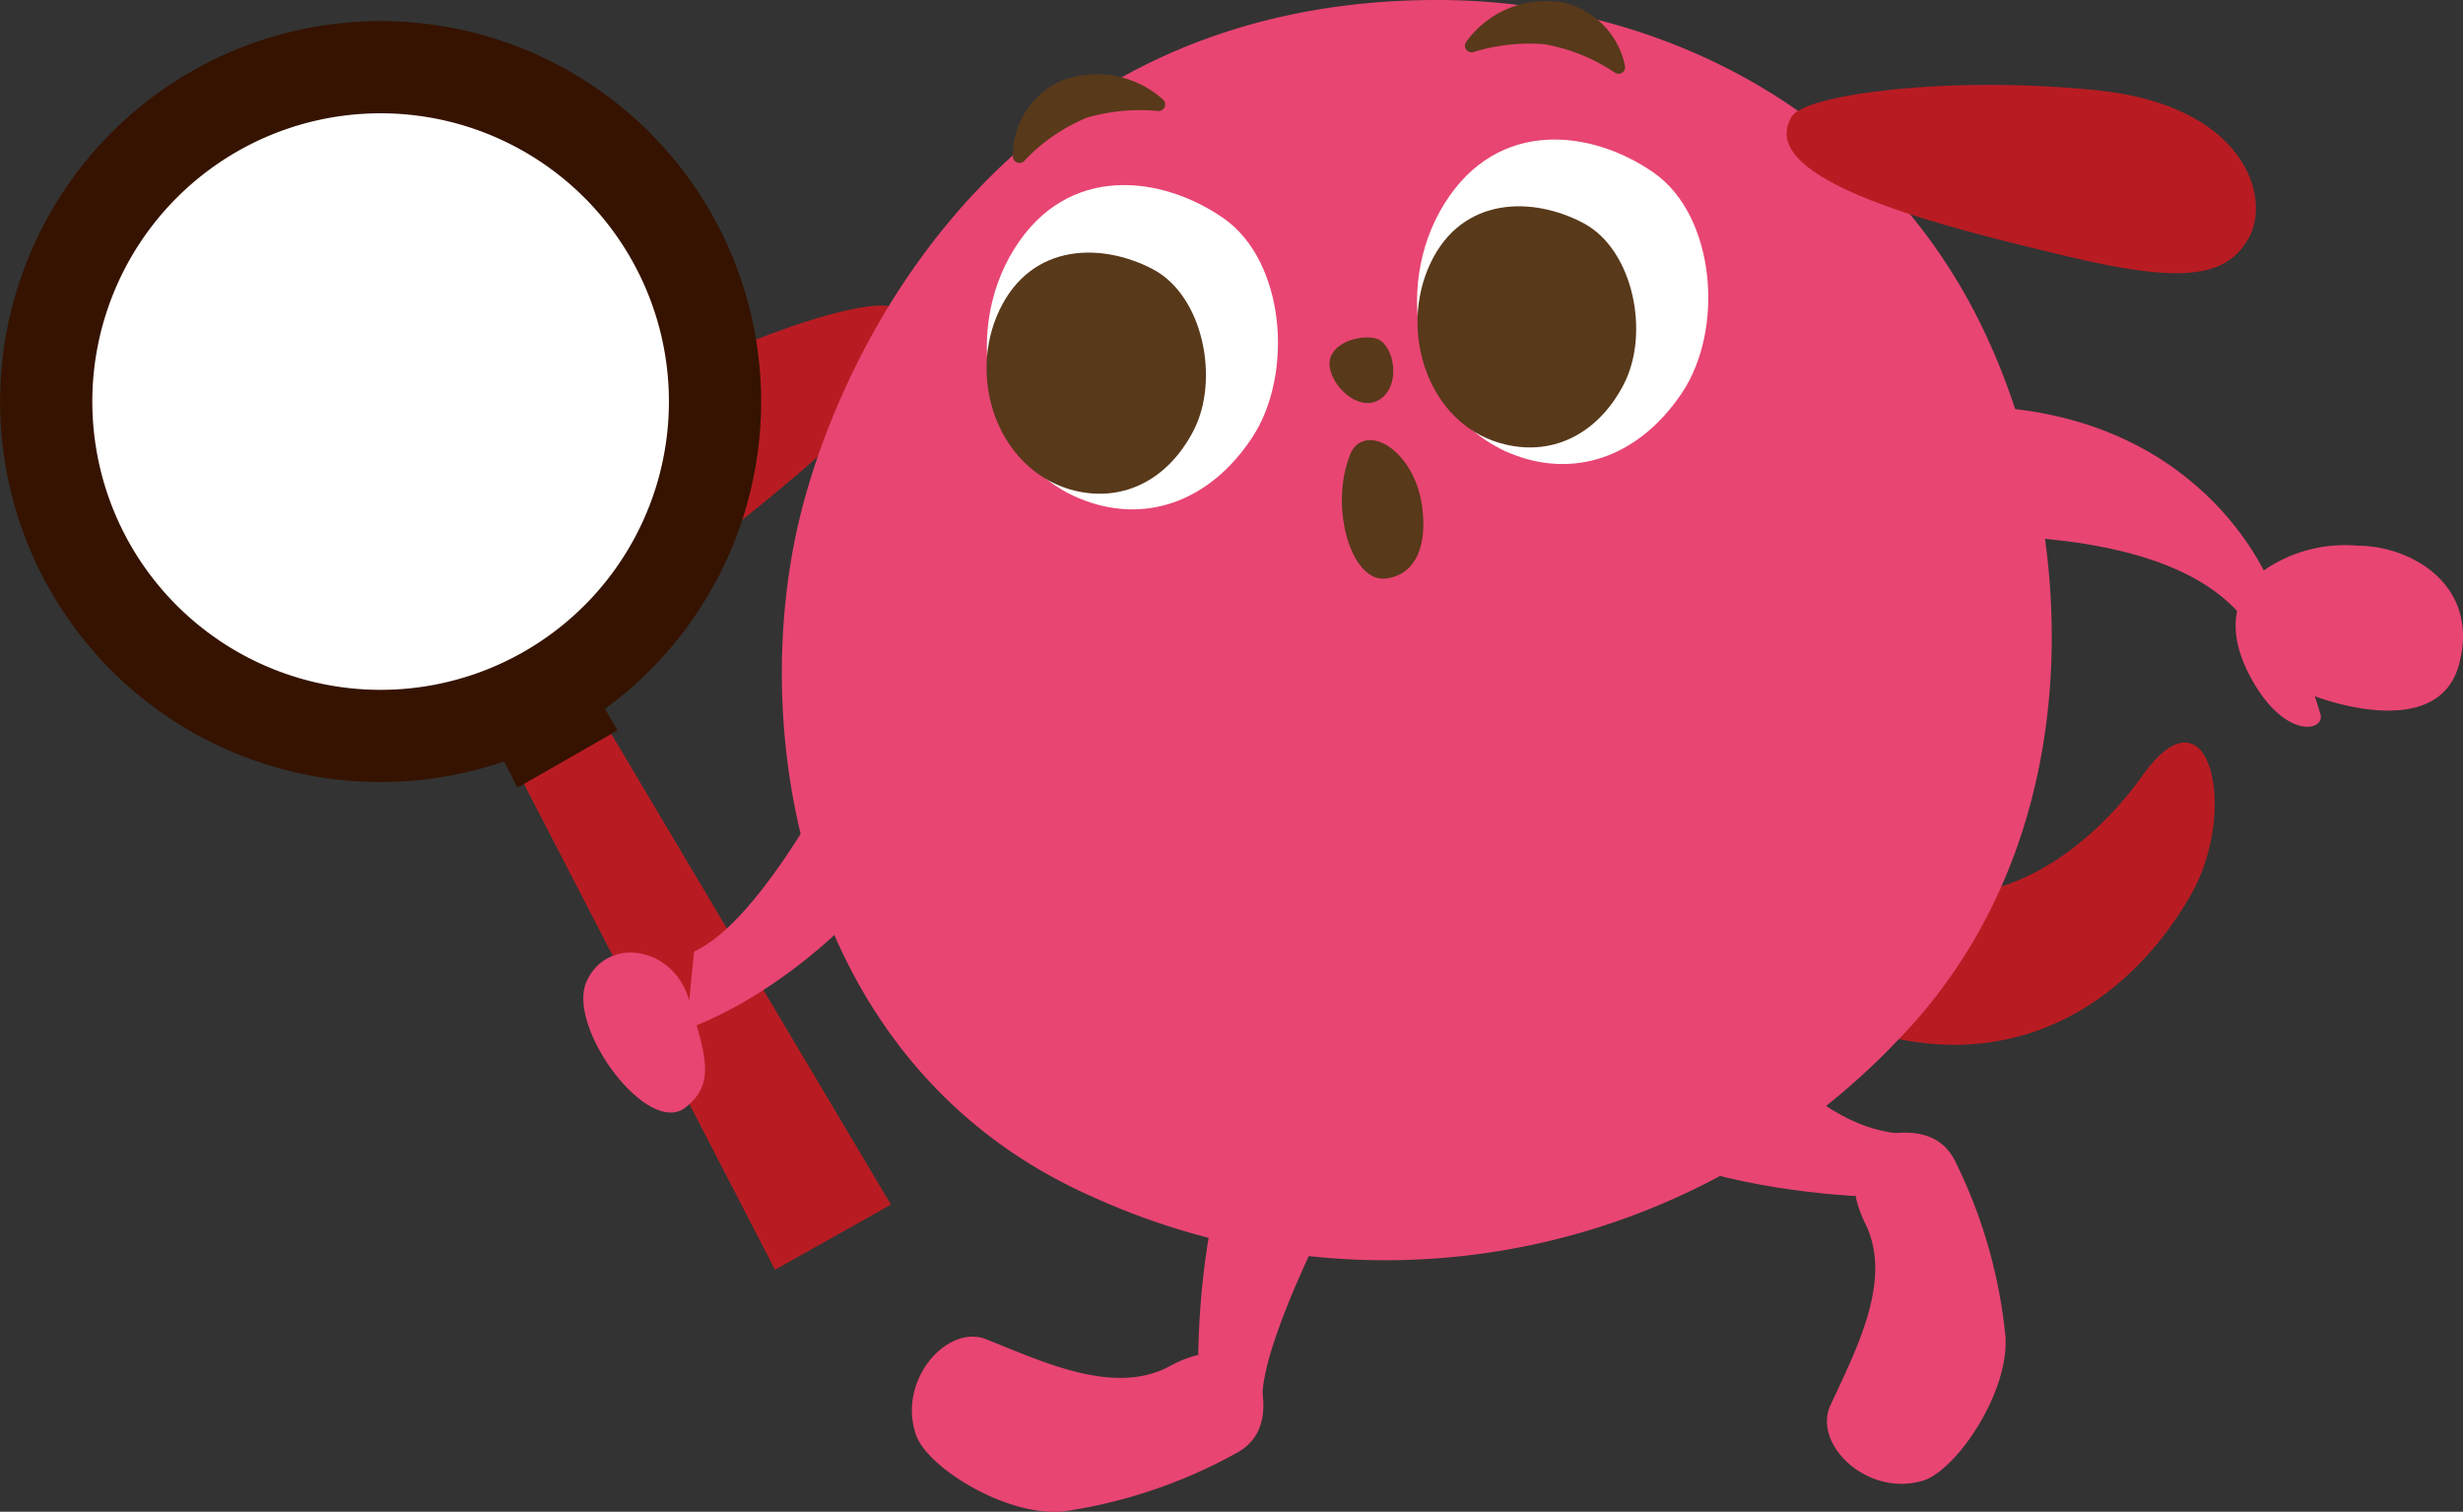
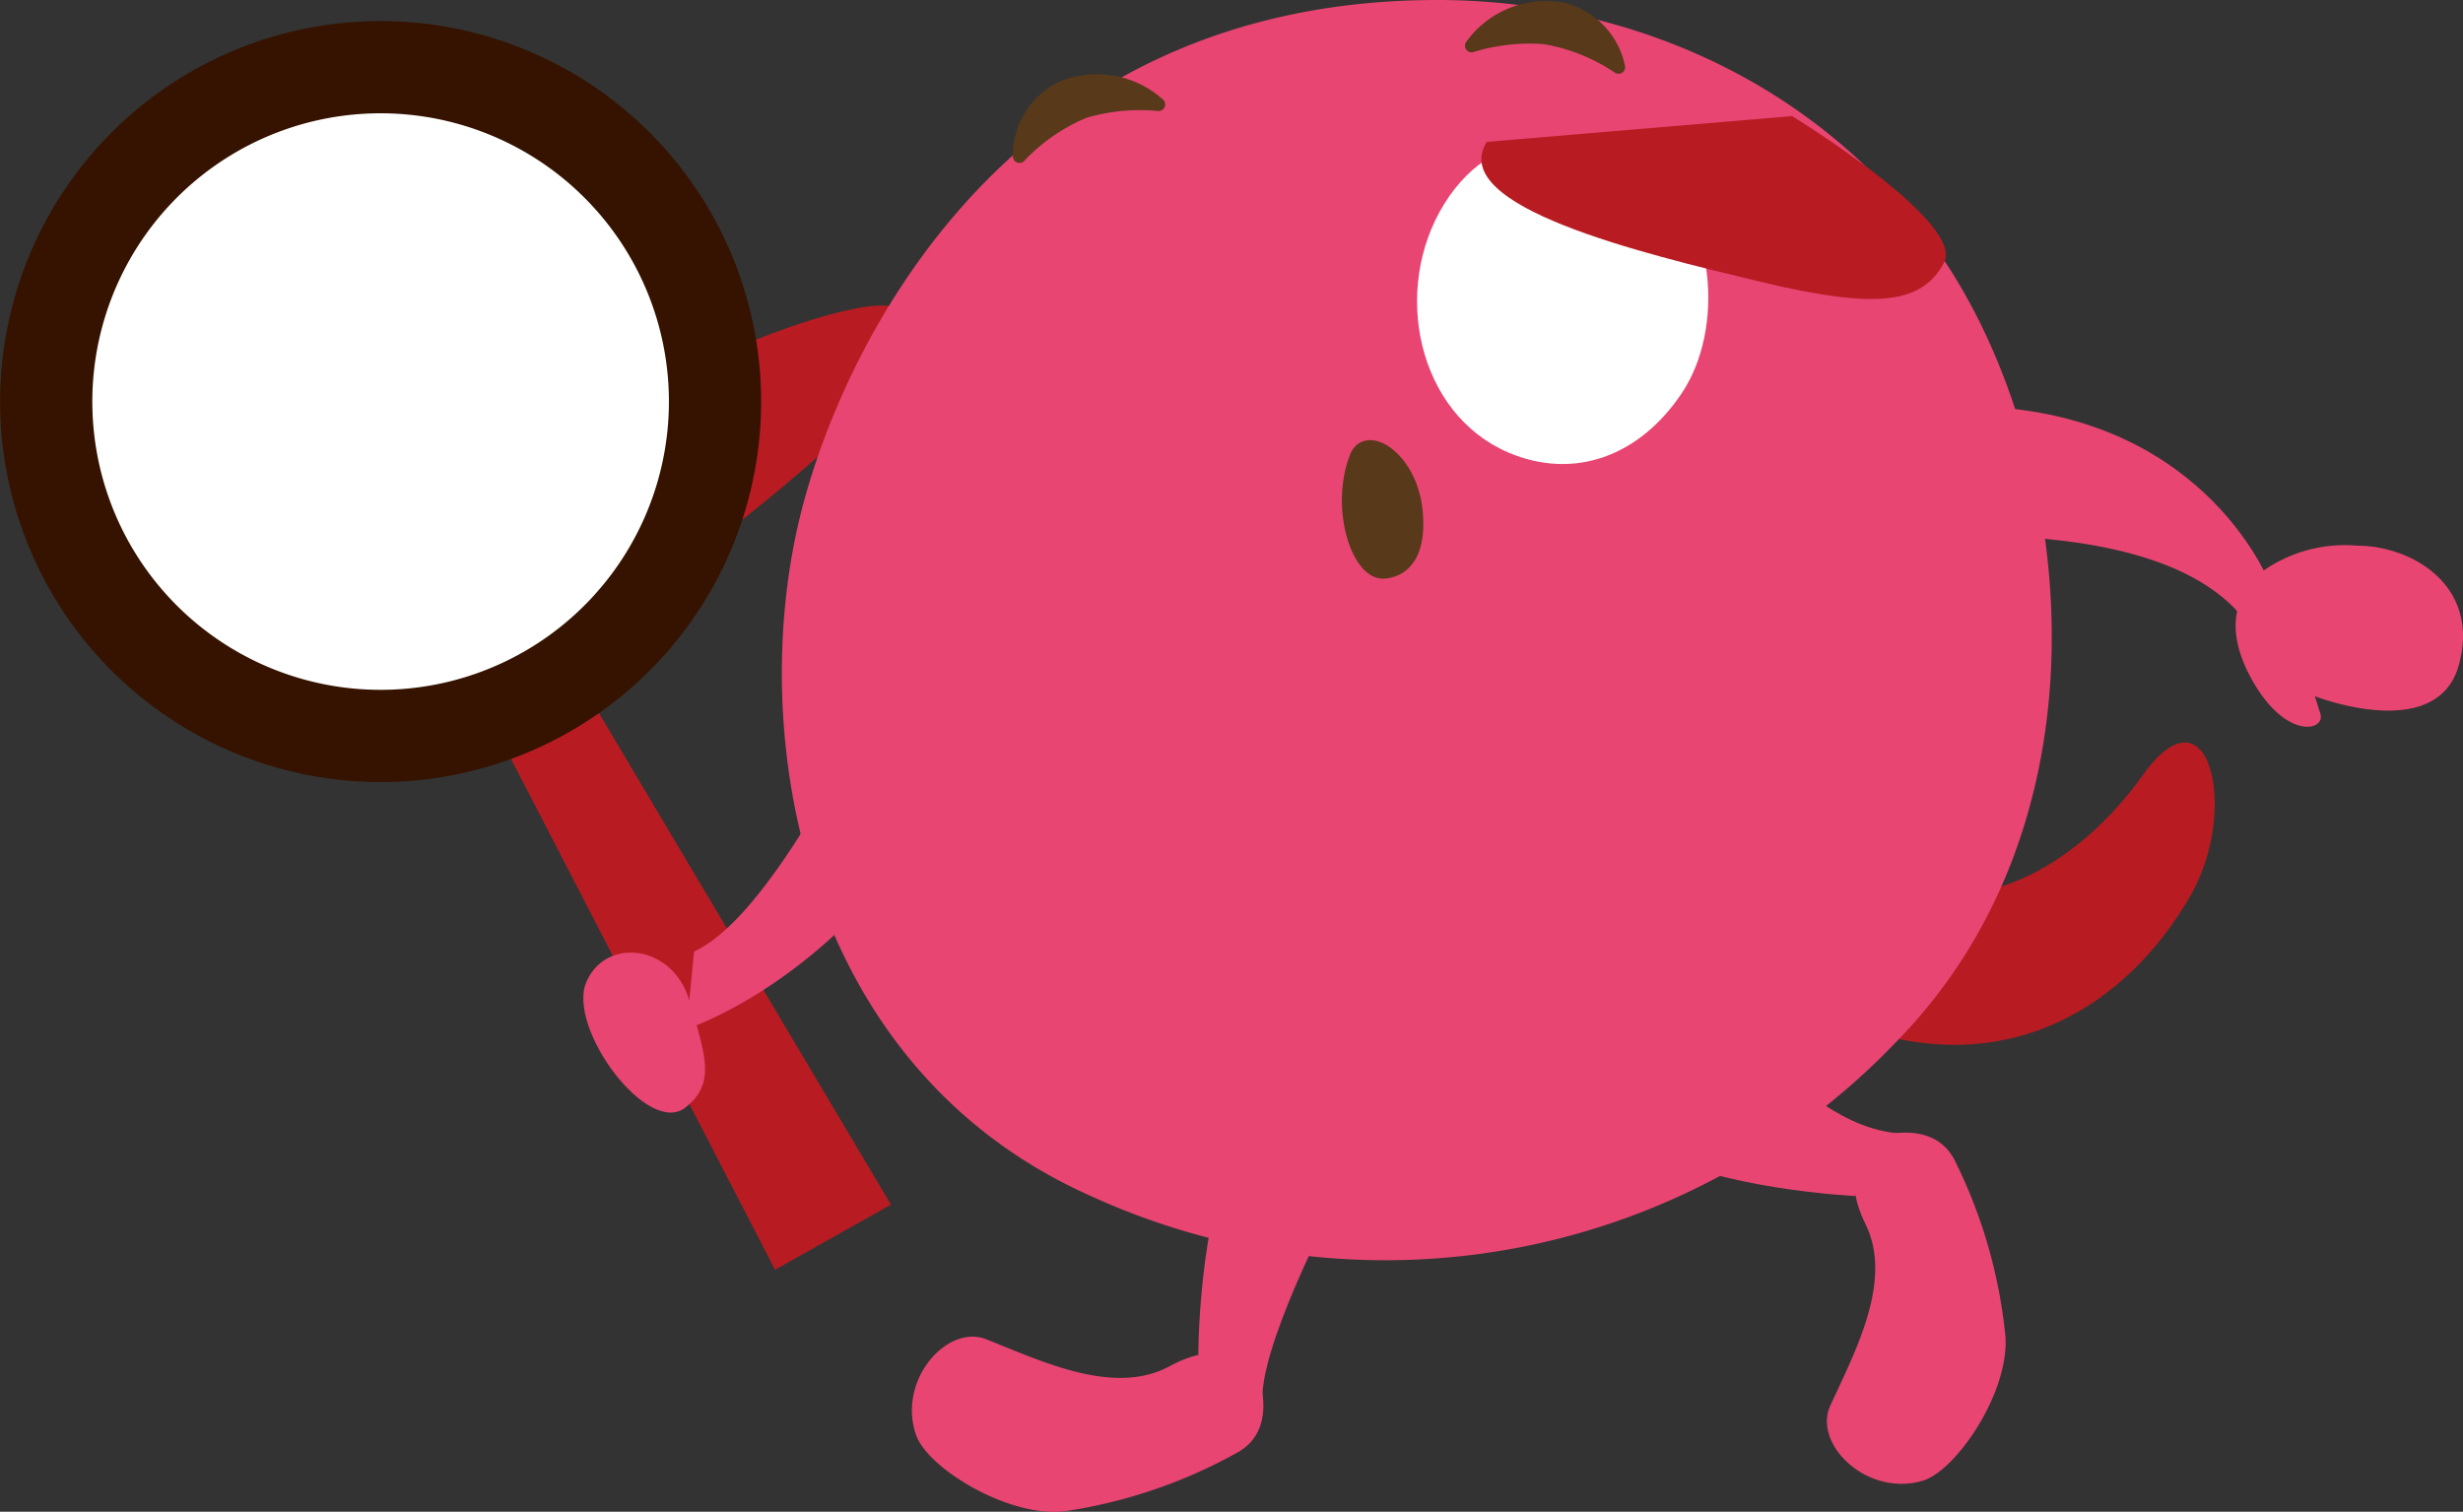
<svg xmlns="http://www.w3.org/2000/svg" width="130.87" height="80.34" viewBox="0 0 130.87 80.34">
  <rect x="0" y="0" width="130.87" height="80.34" fill="#333333" stroke="none" />
  <defs>
    <style>.cls-1{fill:#b81c22;}.cls-2{fill:#e84572;}.cls-3,.cls-7{fill:#fff;}.cls-4,.cls-5{fill:#58391a;}.cls-5{stroke:#58391a;stroke-linecap:round;stroke-linejoin:round;stroke-width:0.7px;}.cls-6{fill:#351300;stroke-width:0.79px;}.cls-6,.cls-7{stroke:#351300;stroke-miterlimit:10;}.cls-7{stroke-width:4.9px;}</style>
  </defs>
  <title>chara_mi3</title>
  <g>
    <title>background</title>
    <rect fill="none" id="canvas_background" height="402" width="582" y="-1" x="-1" />
  </g>
  <g>
    <title>Layer 1</title>
    <g id="レイヤー_2">
      <g id="レイヤー_1-2">
        <path id="svg_1" d="m47.58,16.38c-1.16,-0.76 -8.57,1.54 -15.32,5.53s-6,9 -4.07,10.46s4.22,0.82 9.29,-3.19s13.52,-10.58 10.1,-12.8z" class="cls-1" />
        <path id="svg_2" d="m99.32,46.46c5.28,2.92 11,-0.31 14.54,-5.27s5.12,1.88 2.55,6.37c-2.86,5 -7.93,8.77 -14.61,7.82c-2.71,-0.39 -7.38,-1.82 -9.45,-4.77s-5.01,-10.76 6.97,-4.15z" class="cls-1" />
        <path id="svg_3" d="m76.37,0c11.63,0 22.77,5.75 28.39,16.28s6.94,27.83 -3.92,39a37.56,37.56 0 0 1 -42.84,8.3c-15.57,-6.9 -18.39,-24.87 -15.4,-36.49c2.33,-9.09 11.19,-27.09 33.77,-27.09z" class="cls-2" />
-         <path id="svg_4" d="m57.31,26.47c3.44,1.45 6.93,0.23 9.2,-3.18s1.77,-9.43 -1.51,-11.7s-8.27,-2.92 -11.11,1.64s-1.43,11.2 3.42,13.24z" class="cls-3" />
-         <path id="svg_5" d="m56.82,26c2.7,0.79 5.2,-0.41 6.6,-3.12s0.51,-7.15 -2.14,-8.56s-6.44,-1.47 -8.17,2.15s-0.11,8.37 3.71,9.53z" class="cls-4" />
        <path id="svg_6" d="m80.17,24.06c3.44,1.45 6.92,0.23 9.2,-3.18s1.77,-9.43 -1.51,-11.71s-8.27,-2.91 -11.11,1.65s-1.43,11.18 3.42,13.24z" class="cls-3" />
-         <path id="svg_7" d="m79.68,23.54c2.69,0.79 5.2,-0.41 6.6,-3.12s0.51,-7.15 -2.14,-8.56s-6.44,-1.47 -8.14,2.14s-0.13,8.43 3.68,9.54z" class="cls-4" />
-         <path id="svg_8" d="m73,21c-0.75,0.35 -1.87,-0.65 -2,-1.55s1.3,-1.3 2,-1.13s1.1,2.16 0,2.68z" class="cls-5" />
        <path id="svg_9" d="m78.19,2.43a4.87,4.87 0 0 1 4.81,-1.95a4,4 0 0 1 3,3.09a10.09,10.09 0 0 0 -3.91,-1.57a10.5,10.5 0 0 0 -3.9,0.43z" class="cls-5" />
        <path id="svg_10" d="m61.56,5.55a4.9,4.9 0 0 0 -5.11,-0.9a4,4 0 0 0 -2.28,3.66a10,10 0 0 1 3.47,-2.39a10.56,10.56 0 0 1 3.92,-0.37z" class="cls-5" />
        <path id="svg_11" d="m105.85,28.46c4.8,0.16 11.55,1 14,5.35l0.81,-2.68s-3.25,-8.77 -14.8,-9.5l-0.01,6.83z" class="cls-2" />
-         <path id="svg_12" d="m95.22,6.17c0.78,-1.17 8.42,-2.17 16.22,-1.37s9.24,5.65 8.07,7.8s-3.49,2.51 -9.77,1s-16.67,-3.99 -14.52,-7.43z" class="cls-1" />
+         <path id="svg_12" d="m95.22,6.17s9.24,5.65 8.07,7.8s-3.49,2.51 -9.77,1s-16.67,-3.99 -14.52,-7.43z" class="cls-1" />
        <polygon id="svg_13" points="41.18 67.48 47.34 64.02 30.61 35.85 26.14 38.37 41.18 67.48" class="cls-1" />
-         <polygon id="svg_14" points="30.61 35.85 26.14 38.37 27.66 41.31 32.27 38.67 30.61 35.85" class="cls-6" />
        <path id="svg_15" d="m4.38,29.39a17.77,17.77 0 1 0 7.79,-23.89a17.78,17.78 0 0 0 -7.79,23.89z" class="cls-7" />
        <path id="svg_16" d="m36.43,58.85c-2,1.61 -6.31,-4.22 -5.28,-6.65s4.6,-2 5.47,0.95s1.43,4.42 -0.19,5.7z" class="cls-2" />
        <path id="svg_17" d="m46.88,36.57c-2.27,4.34 -6.39,12.33 -10,14l-0.41,4.12s7.53,-2.39 13.12,-11.39l-2.71,-6.73z" class="cls-2" />
        <path id="svg_18" d="m72.06,24.29c0.53,-1.4 2.85,0 3.17,2.77c0.21,1.78 -0.24,3.18 -1.65,3.34s-2.58,-3.4 -1.52,-6.11z" class="cls-5" />
        <path id="svg_19" d="m125.26,29c2.89,0 6.55,2.13 5.39,6.34s-7.65,1.66 -7.65,1.66l0.29,0.93c0.3,0.94 -1.92,1.44 -3.74,-2c-1.33,-2.52 -0.79,-4.35 0.64,-5.55a7.59,7.59 0 0 1 5.07,-1.38z" class="cls-2" />
        <path id="svg_20" d="m71.18,63.44s-3.89,7.25 -4.1,10.6s-0.41,-1.47 -0.41,-1.47l-3,-0.57s0,-7.31 2.1,-11.42s13.28,-5.46 13.28,-5.46l-7.87,8.32z" class="cls-2" />
        <path id="svg_21" d="m66.67,72.57s1.48,3.24 -0.88,4.6a26.92,26.92 0 0 1 -9.26,3.15c-3,0.32 -7.27,-2.32 -7.86,-4.07c-1,-2.91 1.67,-5.91 3.75,-5.07c3.12,1.25 6.83,3 9.74,1.42s4.51,-0.03 4.51,-0.03z" class="cls-2" />
        <path id="svg_22" d="m94.76,56.88s2.68,3 6,3.34s-1.48,0.34 -1.48,0.34l-0.71,3s-7.3,-0.33 -11.31,-2.62s1.78,-7.08 1.78,-7.08l5.72,3.02z" class="cls-2" />
        <path id="svg_23" d="m99.29,60.56s3.3,-1.33 4.56,1.08a26.92,26.92 0 0 1 2.71,9.4c0.19,3 -2.64,7.15 -4.42,7.66c-2.94,0.85 -5.82,-1.94 -4.89,-4c1.39,-3 3.33,-6.68 1.87,-9.65s0.17,-4.49 0.17,-4.49z" class="cls-2" />
      </g>
    </g>
  </g>
</svg>